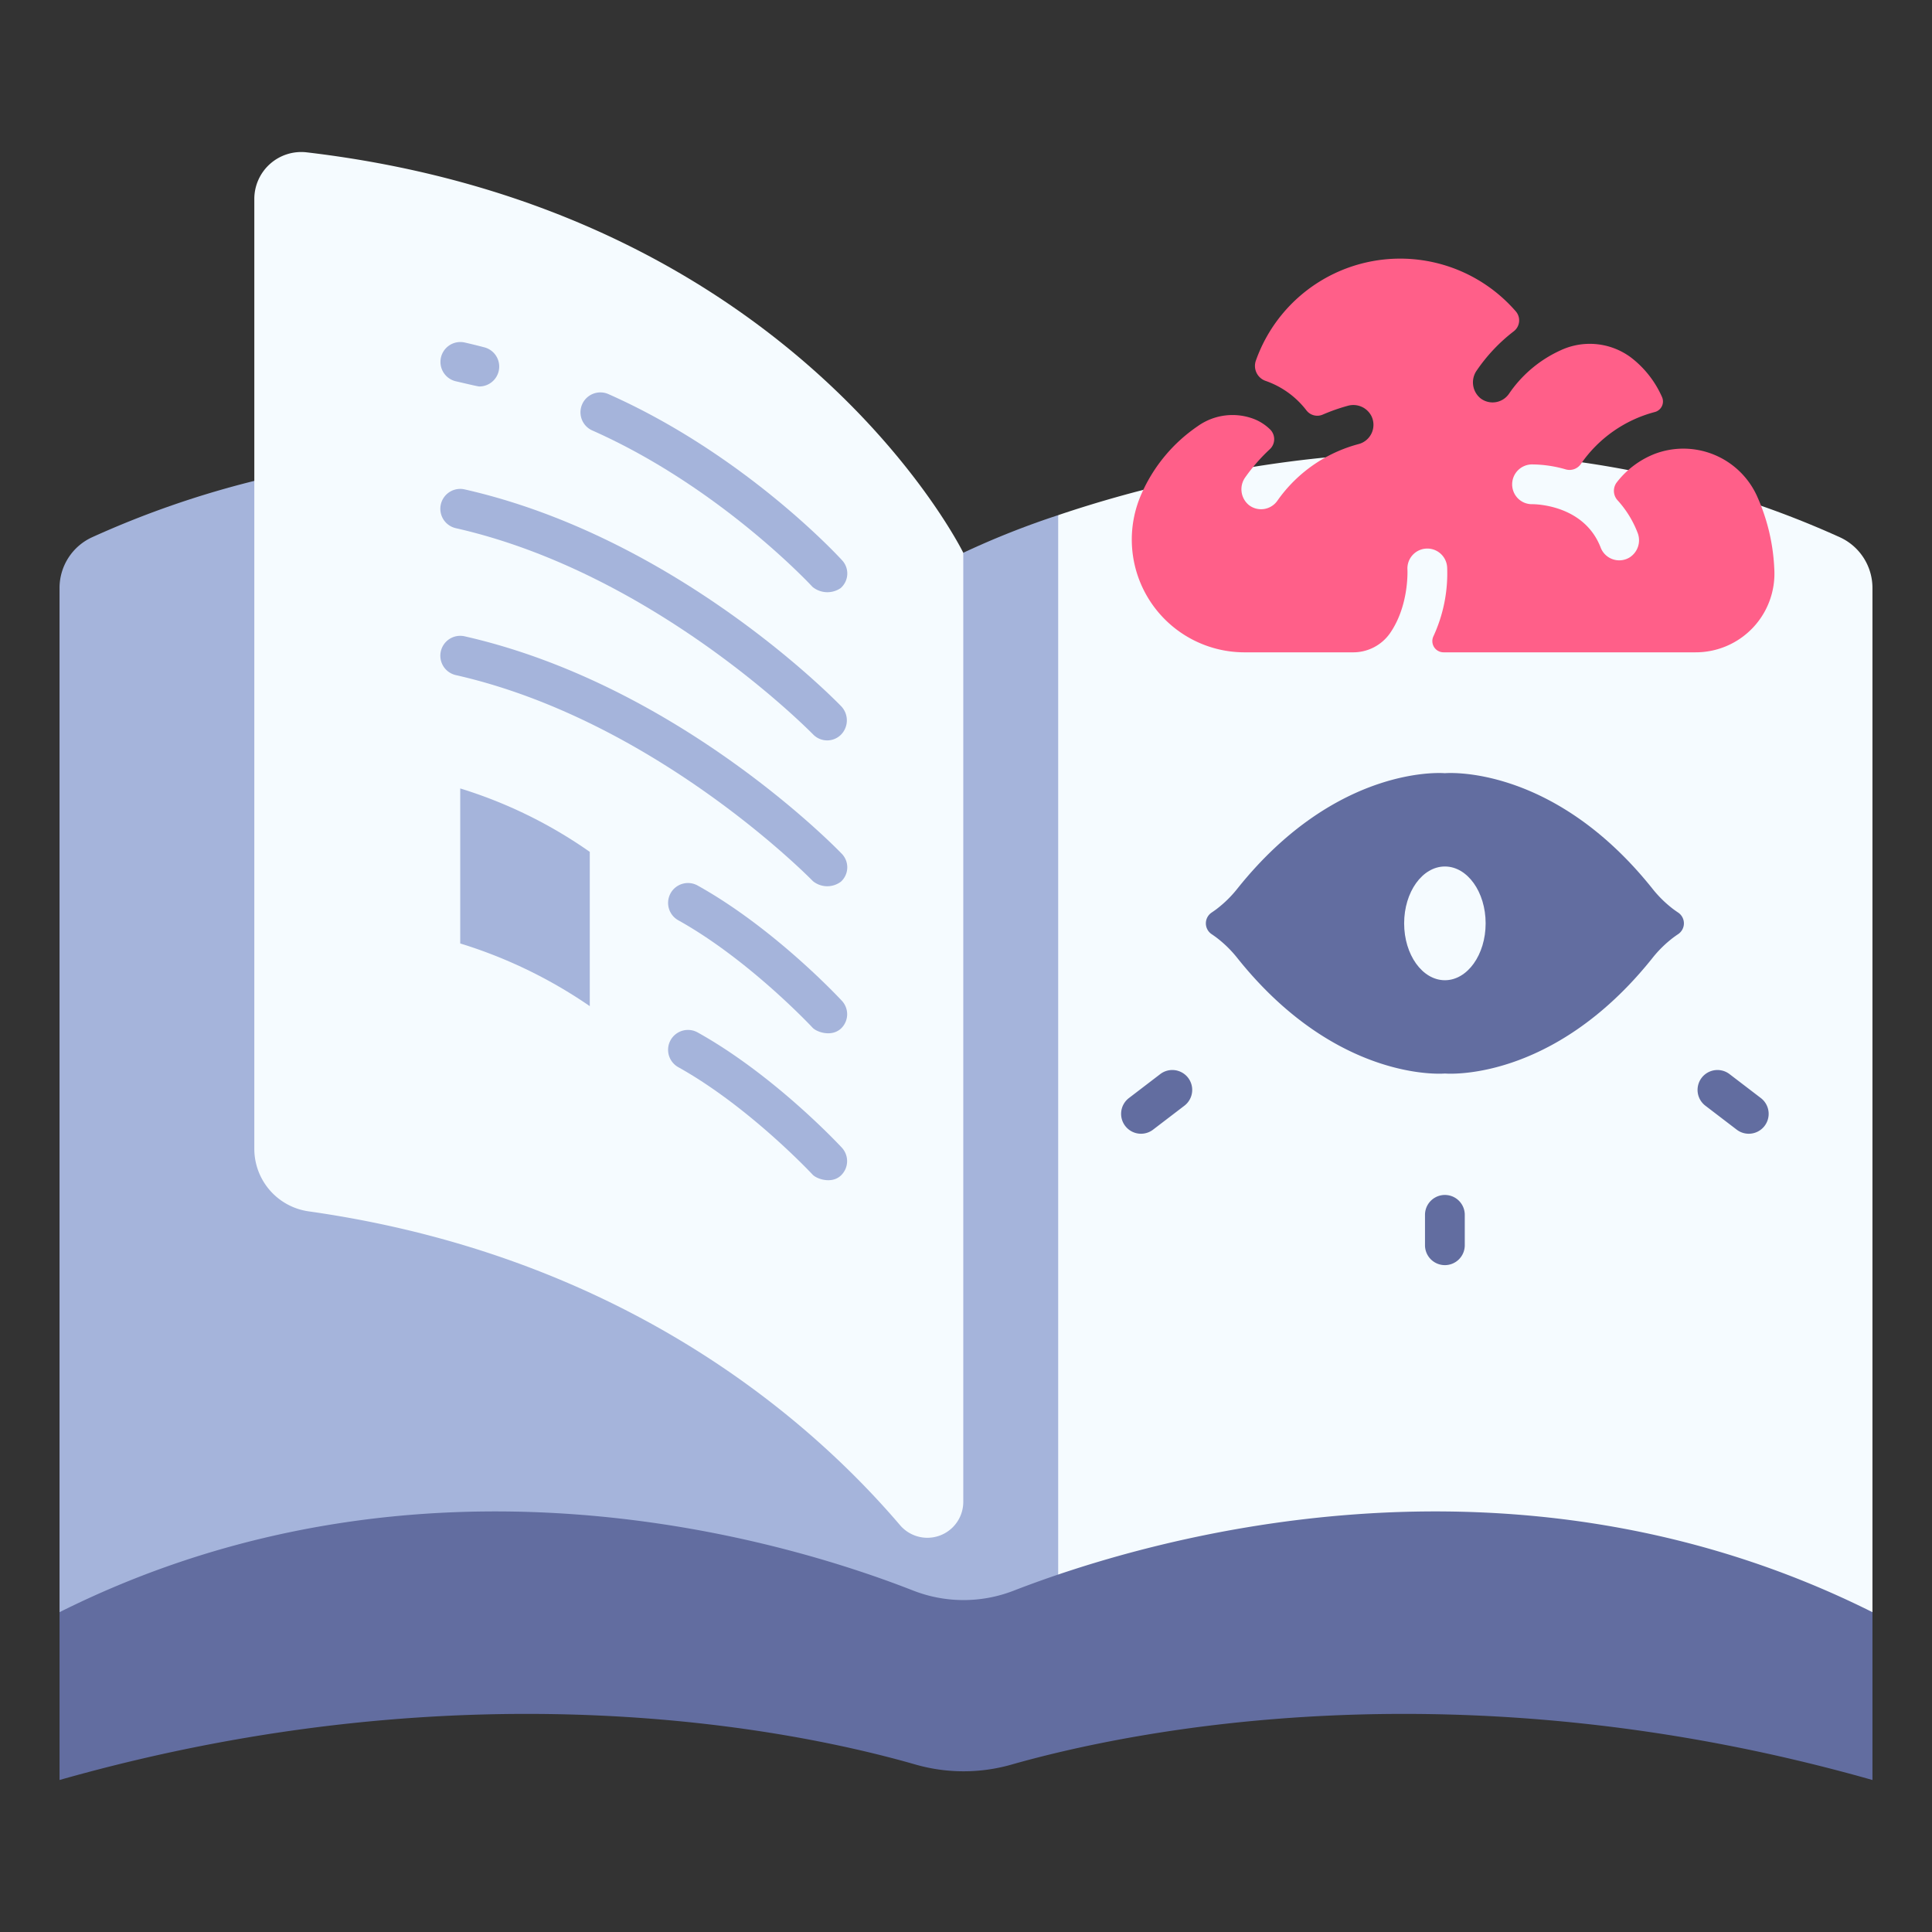
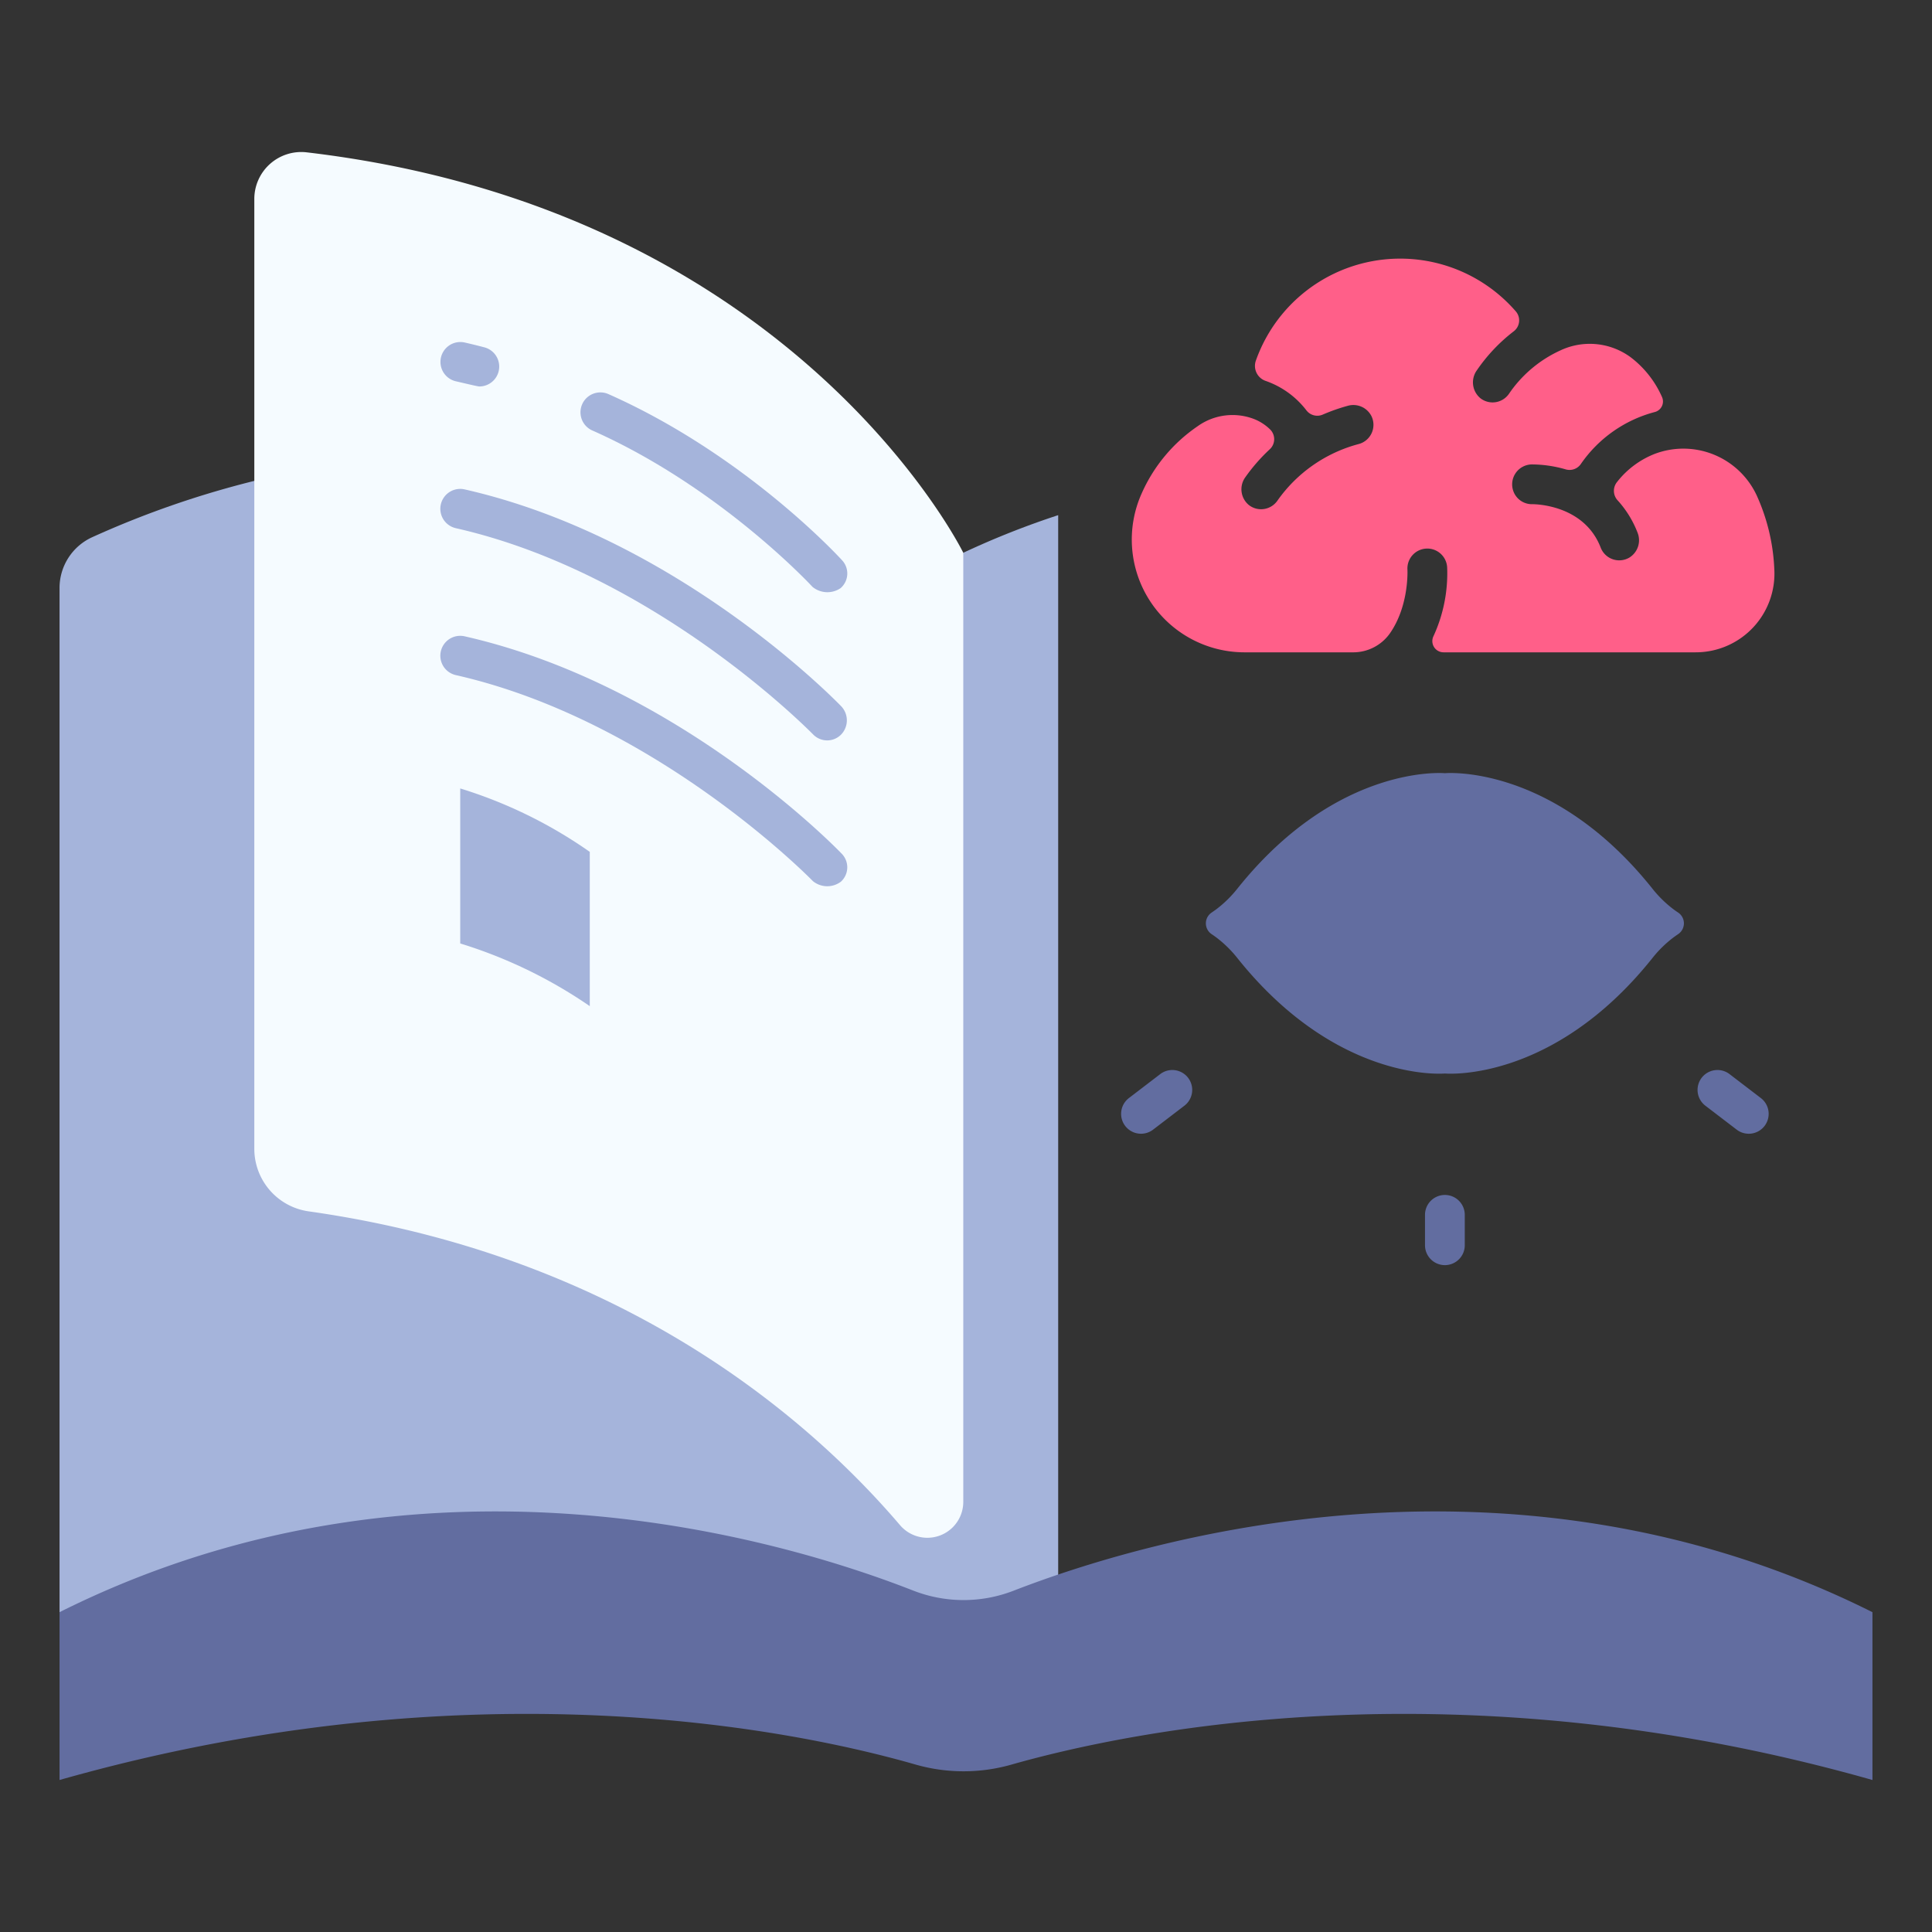
<svg xmlns="http://www.w3.org/2000/svg" id="icon" viewBox="0 0 340 340">
  <rect x="0" y="0" width="340" height="340" fill="#333333" stroke="none" />
  <title>33_book of psychology</title>
  <path d="M169.522,283.717c6.132-71.921,9.628-139.643,0-186.438,0,0-75.543-38.014-153.33-2.724a9.811,9.811,0,0,0-5.714,8.949V283.717Z" style="fill:#a5b4db" />
-   <path d="M169.522,283.717c4.806-78.156,9.409-159.968,16.7-193.06,26.728-9.033,81.8-21.394,137.584,3.9a9.812,9.812,0,0,1,5.715,8.95V283.717Z" style="fill:#f5fbff" />
  <path d="M186.223,90.658a147.159,147.159,0,0,0-16.7,6.621V283.717h16.7Z" style="fill:#a5b4db" />
  <path d="M160.691,279.908c-22.8-8.929-86.357-28.133-150.213,3.809V313.25c72.871-20.689,129.92-8.668,150.624-2.724a30.692,30.692,0,0,0,16.858.026c20.877-5.935,78.585-18.021,151.562,2.7V283.717c-63.934-31.981-128.178-12.691-151.154-3.777A24.327,24.327,0,0,1,160.691,279.908Z" style="fill:#626da0" />
  <path d="M158.4,268.414c-15.579-18.268-48.416-47.346-104.038-55.229A11.12,11.12,0,0,1,44.755,202.2V35.022a8.262,8.262,0,0,1,9.206-8.214c86,10.117,115.561,70.471,115.561,70.471V264.292A6.321,6.321,0,0,1,158.4,268.414Z" style="fill:#f5fbff" />
  <path d="M80.992,166.033a83.521,83.521,0,0,1,22.8,11.031V149.915a81.236,81.236,0,0,0-22.8-11.162Z" style="fill:#a5b4db" />
  <path d="M80.219,67.1c1.088.246,3.838.911,4.134.911a3.5,3.5,0,0,0,.89-6.885q-1.726-.456-3.478-.853A3.5,3.5,0,0,0,80.219,67.1Z" style="fill:#a5b4db" />
  <path d="M104.236,75.755c22.528,9.994,38.595,27.354,38.754,27.528a4.129,4.129,0,0,0,4.945.217,3.411,3.411,0,0,0,.219-4.943c-.689-.754-17.169-18.594-41.079-29.2a3.5,3.5,0,1,0-2.839,6.4Z" style="fill:#a5b4db" />
  <path d="M80.219,92.952c35.23,7.981,62.544,35.987,62.833,36.251a3.444,3.444,0,0,0,4.948.09,3.6,3.6,0,0,0,.092-4.947c-1.166-1.212-29.009-29.767-66.326-38.221a3.5,3.5,0,1,0-1.547,6.827Z" style="fill:#a5b4db" />
  <path d="M80.219,118.807c35.23,7.981,62.561,35.969,62.833,36.251a3.99,3.99,0,0,0,4.948.09,3.419,3.419,0,0,0,.092-4.947c-1.166-1.212-29.009-29.767-66.326-38.221a3.5,3.5,0,1,0-1.547,6.827Z" style="fill:#a5b4db" />
-   <path d="M122.73,155.814a3.5,3.5,0,0,0-3.4,6.118c12.46,6.929,23.568,18.813,23.678,18.932.69.743,3.26,1.675,4.946.184a3.469,3.469,0,0,0,.186-4.944C147.656,175.584,136.184,163.295,122.73,155.814Z" style="fill:#a5b4db" />
-   <path d="M147.952,206.9a3.487,3.487,0,0,0,.186-4.944c-.482-.52-11.954-12.809-25.409-20.29a3.5,3.5,0,0,0-3.4,6.118c12.46,6.928,23.568,18.813,23.678,18.932C143.7,207.462,146.315,208.4,147.952,206.9Z" style="fill:#a5b4db" />
  <path d="M294.424,159.959a20.569,20.569,0,0,1-3.693-3.654c-17.608-21.986-36.454-20.234-36.454-20.234s-18.838-1.752-36.443,20.218a20.62,20.62,0,0,1-3.7,3.664c-.287.215-.591.432-.91.646a2.284,2.284,0,0,0,0,3.793c.319.214.623.432.91.647a20.614,20.614,0,0,1,3.7,3.663c17.6,21.97,36.443,20.218,36.443,20.218s18.846,1.753,36.454-20.233a20.5,20.5,0,0,1,3.693-3.654c.284-.212.585-.427.9-.639a2.285,2.285,0,0,0,0-3.8C295.009,160.386,294.708,160.171,294.424,159.959Z" style="fill:#626da0" />
-   <ellipse cx="254.277" cy="162.496" rx="7.171" ry="10.008" style="fill:#f5fbff" />
  <path d="M312.245,100.085a34.885,34.885,0,0,0-3.122-12.96,14.235,14.235,0,0,0-17.916-7.25,15.643,15.643,0,0,0-6.633,4.949,2.467,2.467,0,0,0,.061,3.185,18.118,18.118,0,0,1,3.553,5.745,3.577,3.577,0,0,1-1.425,4.357,3.5,3.5,0,0,1-5.069-1.742c-2.934-7.614-11.674-7.644-12.035-7.64h-.027a3.466,3.466,0,0,1-3.307-2.291,3.511,3.511,0,0,1,3.224-4.708,21.744,21.744,0,0,1,6.035.886,2.418,2.418,0,0,0,2.636-.983,22.878,22.878,0,0,1,13.016-9.128,1.919,1.919,0,0,0,1.253-2.632,17.8,17.8,0,0,0-5.457-6.955,12.136,12.136,0,0,0-12.427-1.253,21.952,21.952,0,0,0-9.043,7.626,3.5,3.5,0,0,1-4.994.824,3.626,3.626,0,0,1-.671-4.941A30.01,30.01,0,0,1,266.4,58.3a2.423,2.423,0,0,0,.332-3.533,26.944,26.944,0,0,0-45.722,8.7,2.792,2.792,0,0,0,1.708,3.561,15.408,15.408,0,0,1,7.206,5.21,2.415,2.415,0,0,0,2.9.707,33.413,33.413,0,0,1,4.339-1.525,3.573,3.573,0,0,1,4.174,1.779,3.5,3.5,0,0,1-2.214,4.941,25.428,25.428,0,0,0-14.317,9.966,3.5,3.5,0,0,1-4.985.805A3.6,3.6,0,0,1,219.146,84a31.569,31.569,0,0,1,4.293-4.918,2.414,2.414,0,0,0,.095-3.494,8.63,8.63,0,0,0-2.516-1.713,10.541,10.541,0,0,0-10.238,1.124,28.056,28.056,0,0,0-9.853,11.81,19.843,19.843,0,0,0,18.121,27.99H238.09a7.91,7.91,0,0,0,6.489-3.307c3.331-4.747,3.125-10.832,3.108-11.238a3.5,3.5,0,1,1,6.992-.312,26.43,26.43,0,0,1-2.418,12.03,1.974,1.974,0,0,0,1.776,2.826h44.354A13.854,13.854,0,0,0,312.245,100.085Z" style="fill:#ff5f89" />
  <path d="M254.276,222.642a3.5,3.5,0,0,1-3.5-3.5v-5.349a3.5,3.5,0,0,1,7,0v5.349A3.5,3.5,0,0,1,254.276,222.642Z" style="fill:#626da0" />
  <path d="M200.8,199.519a3.5,3.5,0,0,1-2.129-6.28l5.512-4.215a3.5,3.5,0,0,1,4.252,5.561l-5.512,4.214A3.481,3.481,0,0,1,200.8,199.519Z" style="fill:#626da0" />
  <path d="M307.752,199.519a3.481,3.481,0,0,1-2.123-.72l-5.512-4.214a3.5,3.5,0,0,1,4.252-5.561l5.512,4.215a3.5,3.5,0,0,1-2.129,6.28Z" style="fill:#626da0" />
</svg>